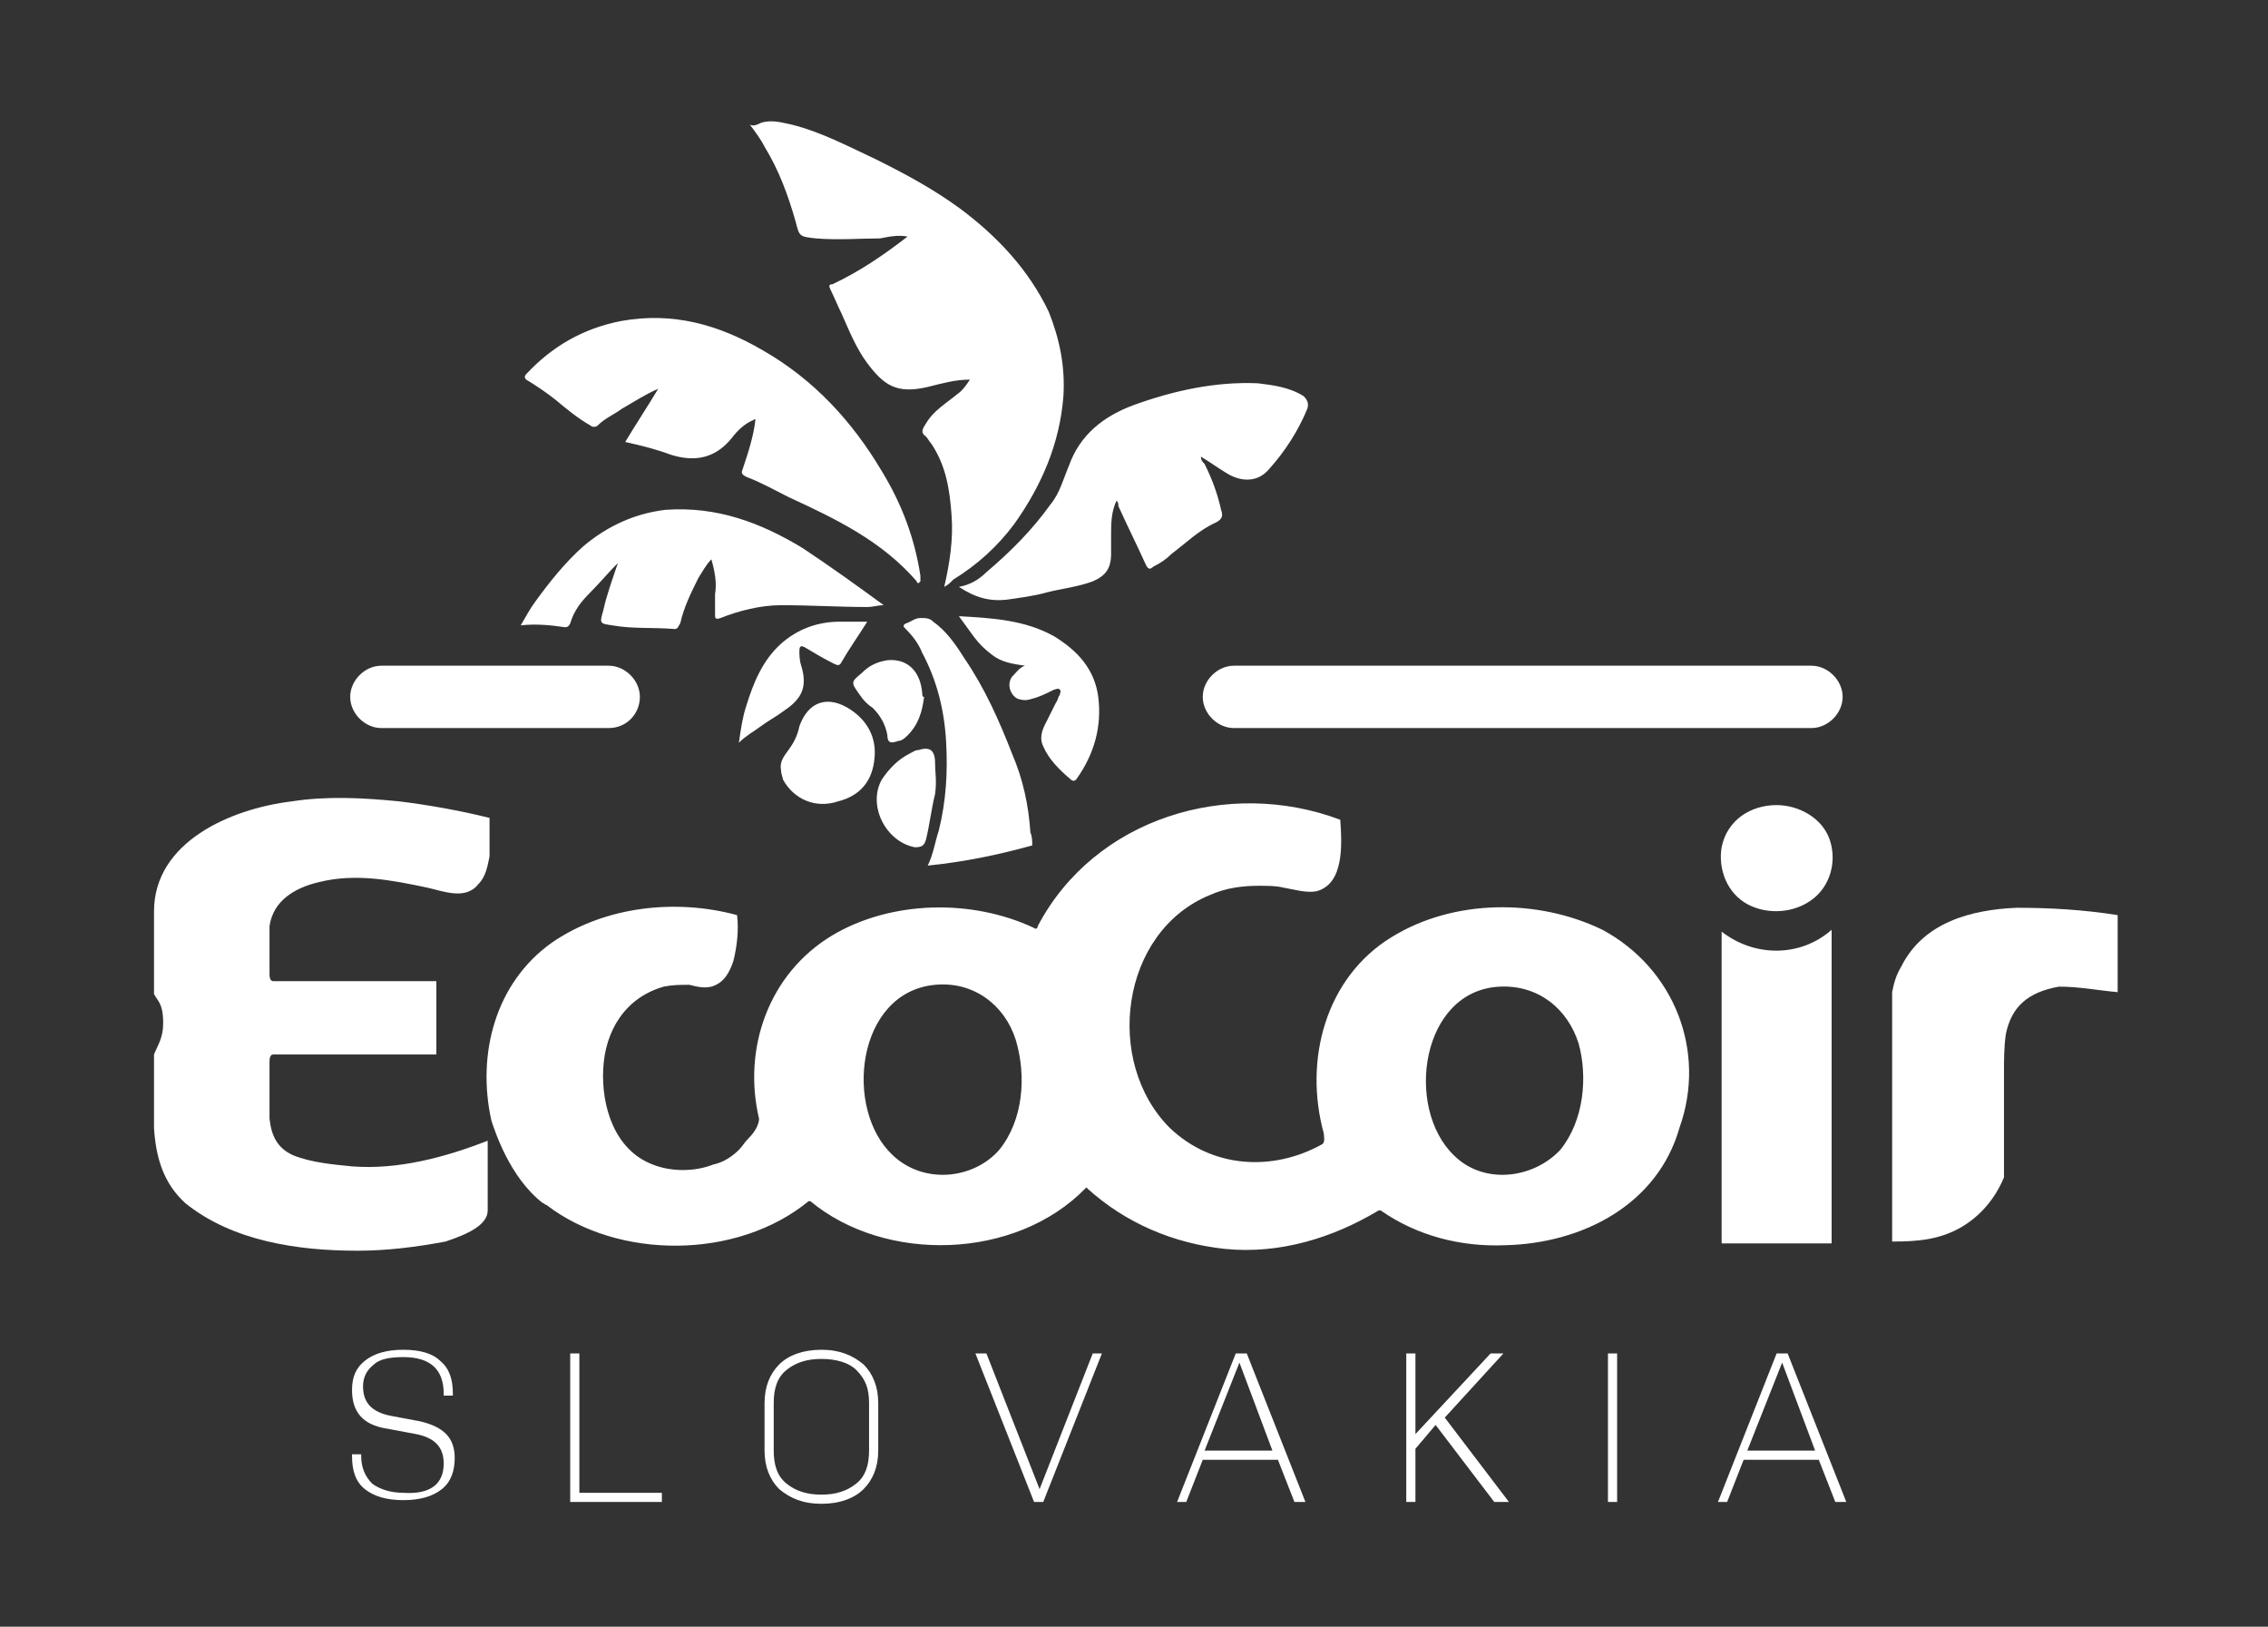
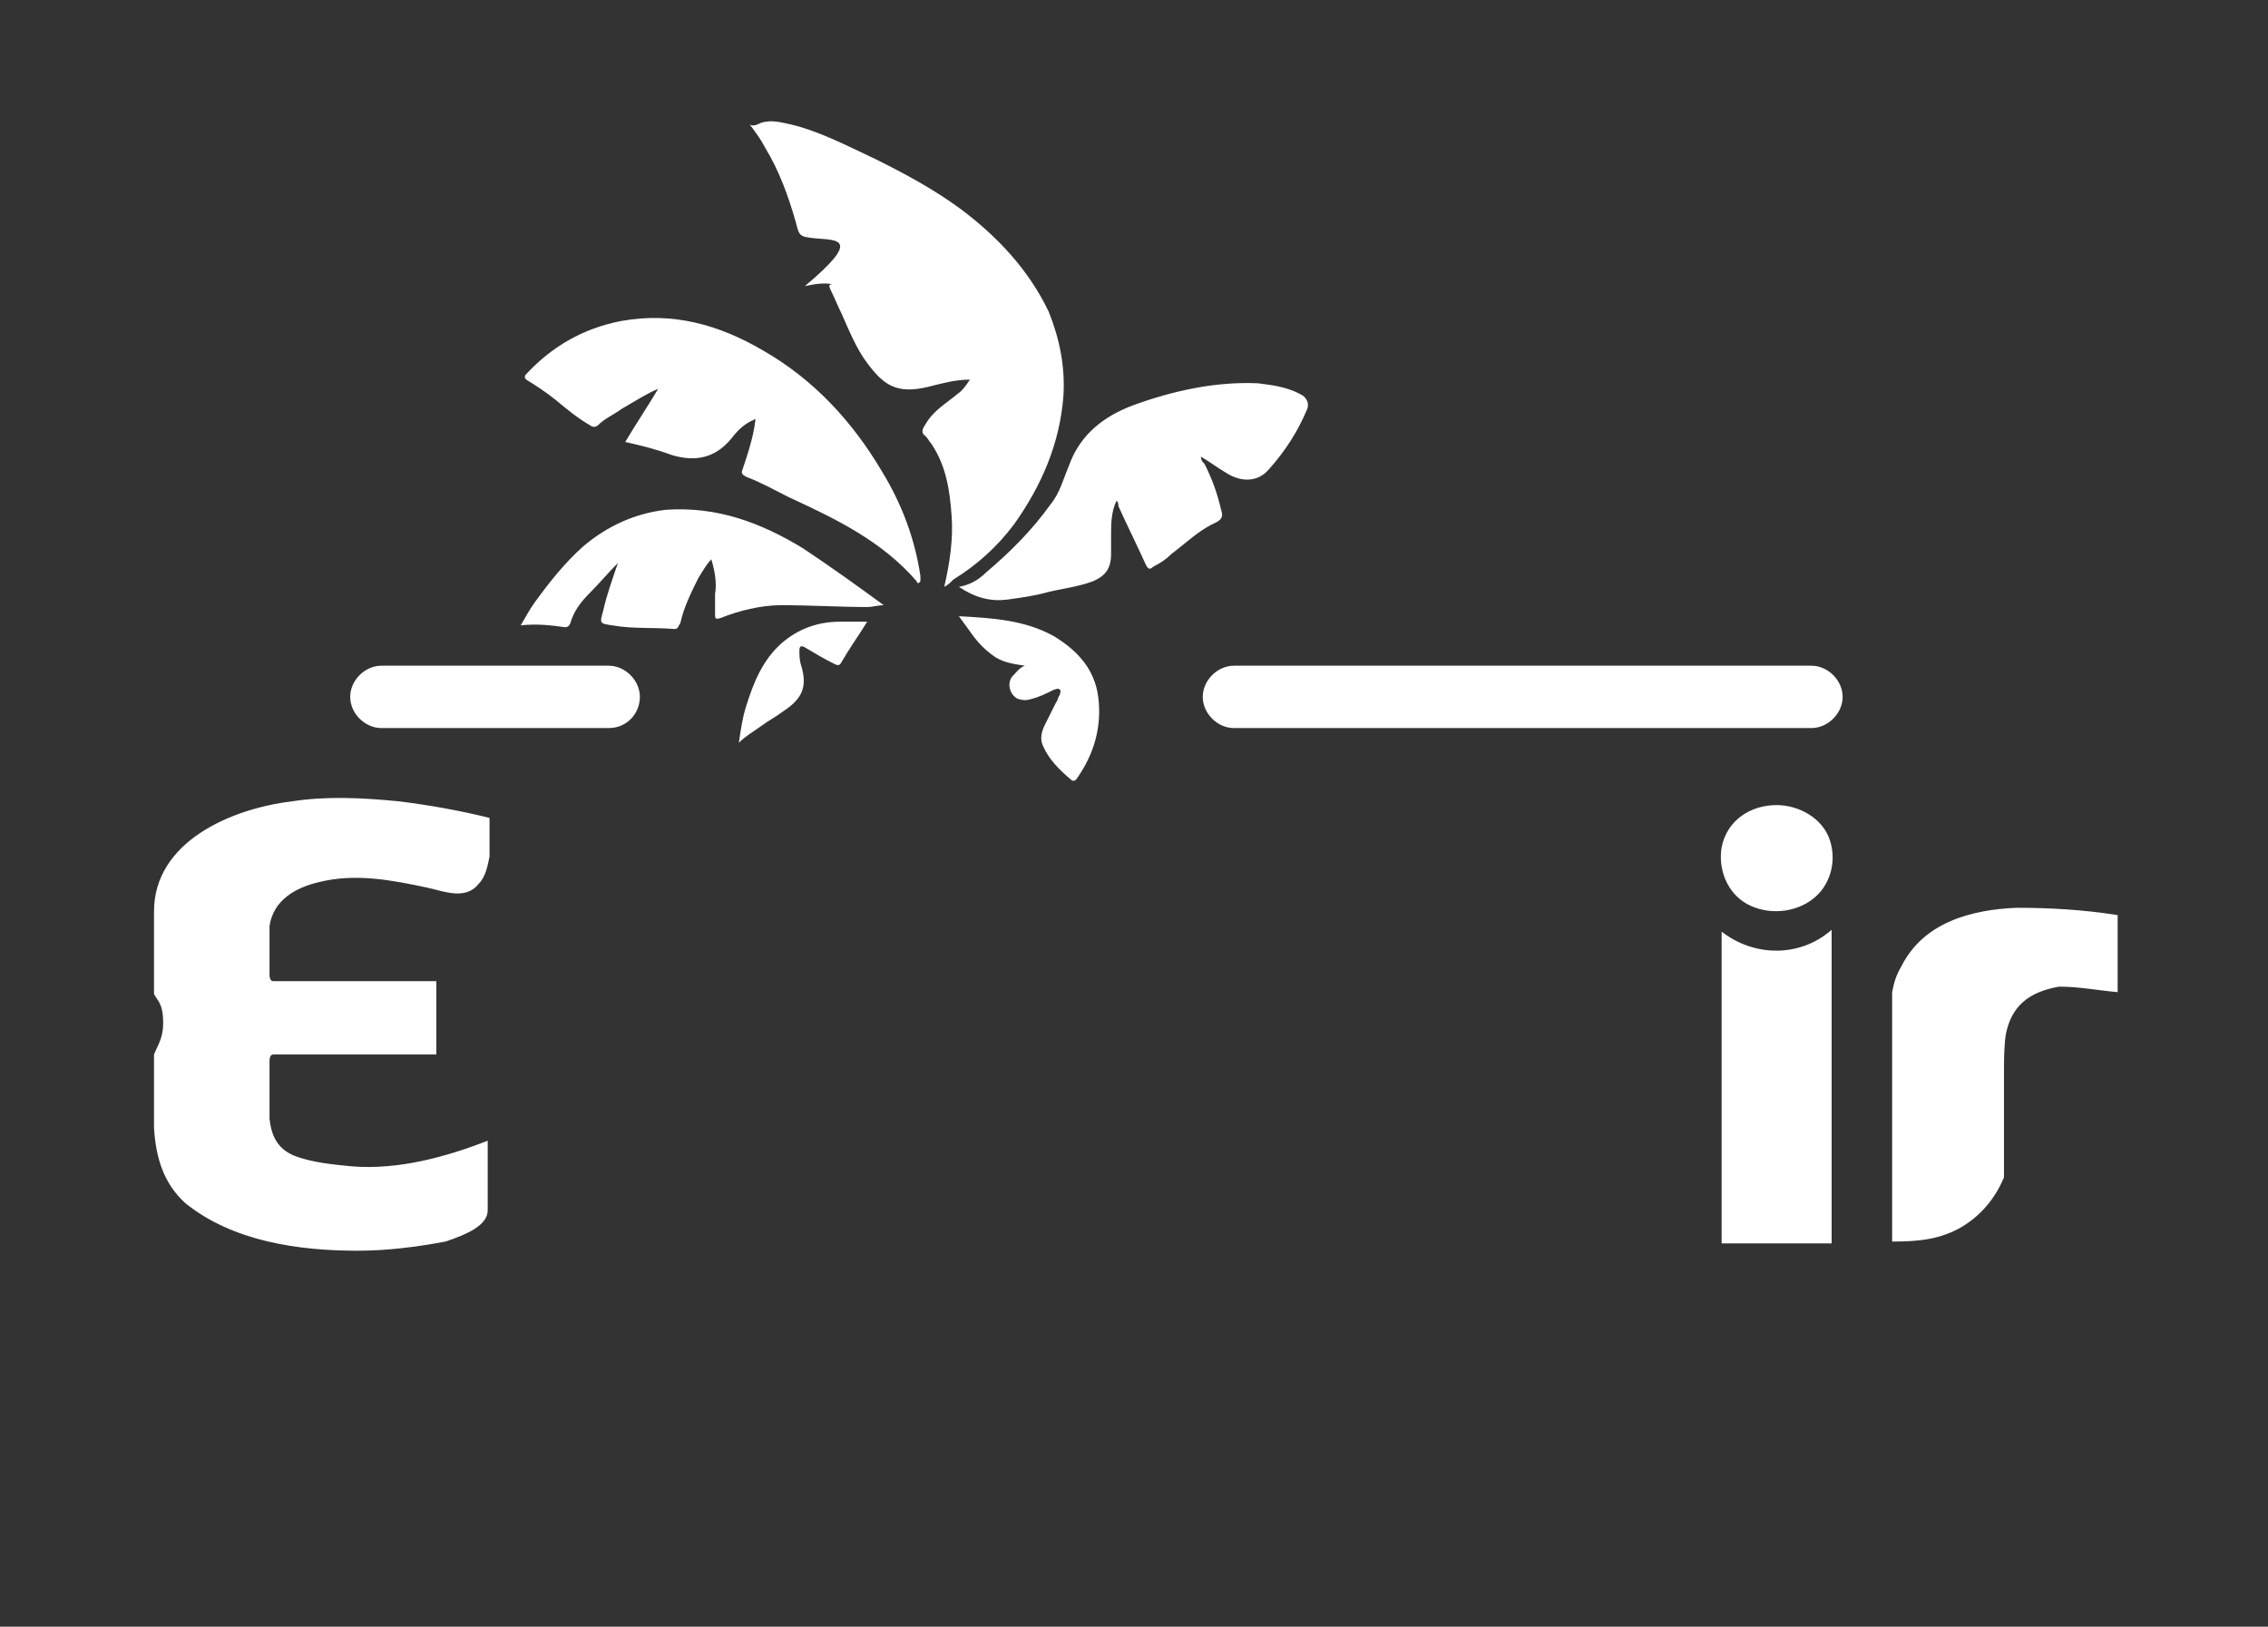
<svg xmlns="http://www.w3.org/2000/svg" id="Layer_1" x="0px" y="0px" viewBox="0 0 123.7 88.7" style="enable-background:new 0 0 123.7 88.7;" xml:space="preserve">
  <rect x="0" y="0" width="123.7" height="88.7" fill="#333333" stroke="none" />
  <style type="text/css">	.st0{fill:#65BC46;}	.st1{fill:#8D613C;}	.st2{fill:#FFFFFF;}	.st3{clip-path:url(#SVGID_00000114037520358673464540000012600541711313976247_);}	.st4{clip-path:url(#SVGID_00000178165449324527616440000008236136167348650936_);fill:#65BC46;}	.st5{clip-path:url(#SVGID_00000178165449324527616440000008236136167348650936_);fill:#8D613C;}	.st6{fill:#00539F;}	.st7{fill:#108364;}</style>
  <g id="Artwork_1_00000040556685121937463020000017308287857618201791_">
    <g>
      <g>
-         <path class="st2" d="M51.5,32c0.3-1.3,0.5-2.6,0.4-3.9c-0.1-1.4-0.3-2.7-1.1-3.9c-0.1-0.1-0.2-0.3-0.3-0.4     c-0.3-0.2-0.2-0.4,0-0.7c0.4-0.7,1.1-1.1,1.7-1.6c0.3-0.2,0.5-0.5,0.7-0.8c-0.8,0-1.5,0.2-2.3,0.4c-1.7,0.4-2.4-0.1-3.3-1.3     c-0.6-0.8-1-1.8-1.4-2.7c-0.2-0.4-0.4-0.9-0.6-1.3c-0.1-0.2-0.1-0.3,0.1-0.3c1.5-0.7,2.8-1.6,4.1-2.6c-0.5-0.1-1,0-1.5,0.1     C47,13,45.7,13.1,44.5,13c-0.9-0.1-0.9-0.1-1.1-0.9c-0.4-1.4-0.9-2.8-1.7-4.1c-0.2-0.4-0.5-0.8-0.8-1.2c0.2,0.1,0.4,0,0.6-0.1     c0.6-0.2,1.2,0,1.7,0.1c1.6,0.4,3.1,1.2,4.6,1.9c1.6,0.8,3.1,1.6,4.6,2.7c2,1.5,3.7,3.3,4.8,5.6c0.6,1.5,0.9,3,0.8,4.6     c-0.2,2.6-1.2,4.9-2.7,7c-0.9,1.2-2,2.2-3.3,3C51.8,31.8,51.7,31.9,51.5,32 M41.2,22.9c-0.1,0.9-0.4,1.8-0.7,2.7     c-0.1,0.2,0,0.3,0.2,0.4c0.8,0.3,1.5,0.7,2.3,1.1c2.6,1.2,5.1,2.4,7,4.6c0,0.1,0.1,0.1,0.1,0.1c0,0,0.1-0.1,0.1-0.1     c0-0.1,0-0.2,0-0.3c-0.3-2-1-3.9-2.1-5.7c-1.6-2.7-3.7-5-6.5-6.6c-2.4-1.4-4.9-2.1-7.7-1.6c-2.1,0.4-3.8,1.4-5.2,2.9     c-0.1,0.1-0.1,0.2,0,0.3c0.5,0.3,1.1,0.7,1.6,1.1c0.6,0.5,1.2,1,1.9,1.4c0.1,0.1,0.3,0.1,0.4,0c0.4-0.4,0.9-0.6,1.3-0.9     c0.7-0.4,1.3-0.8,2-1.1c0,0,0,0,0,0c-0.6,1-1.2,1.9-1.8,2.9c0.9,0.2,1.7,0.4,2.5,0.7c1.3,0.4,2.4,0.2,3.3-0.9     c0.3-0.4,0.7-0.8,1.2-1C41.2,22.8,41.2,22.9,41.2,22.9 M54.9,32.7c0.7-0.1,1.5-0.2,2.2-0.4c0.8-0.2,1.7-0.3,2.5-0.6     c0.7-0.3,1-0.7,1-1.5c0-0.3,0-0.7,0-1c0-0.6,0-1.3,0.3-1.9c0.1,0.1,0.1,0.2,0.1,0.3c0.5,1.1,1,2.1,1.5,3.2     c0.1,0.2,0.2,0.3,0.4,0.1c0.4-0.2,0.7-0.4,1-0.7c0.8-0.6,1.5-1.3,2.4-1.7c0.4-0.2,0.4-0.4,0.3-0.7c-0.2-0.9-0.5-1.7-0.9-2.5     c-0.1-0.1-0.2-0.2-0.2-0.4c0.5,0.3,0.9,0.6,1.4,0.9c0.8,0.5,1.7,0.5,2.3-0.2c0.9-1,1.6-2.1,2.1-3.3c0.1-0.3,0-0.5-0.2-0.7     c-0.8-0.5-1.7-0.6-2.5-0.7c-2.3-0.1-4.6,0.4-6.8,1.2c-1.6,0.6-2.9,1.6-3.5,3.3c-0.3,0.7-0.5,1.5-1,2.1c-1,1.4-2.2,2.6-3.5,3.7     c-0.4,0.4-0.9,0.7-1.5,0.8C53.2,32.6,54,32.8,54.9,32.7 M39,32.4c0,0.4,0,0.7,0,1.1c0,0.2,0,0.3,0.3,0.2c1-0.4,2.2-0.7,3.3-0.7     c1.6,0,3.2,0.1,4.7,0.1c0.3,0,0.6-0.1,0.9-0.1c-1.5-1.1-2.9-2.1-4.4-3.1c-2.3-1.4-4.7-2.3-7.5-2.1c-1.7,0.2-3.2,0.9-4.5,2     c-1,0.9-1.8,1.9-2.6,3c-0.3,0.4-0.5,0.8-0.8,1.3c0.9-0.1,1.7,0,2.4,0.1c0.1,0,0.2,0,0.3-0.2c0.2-0.7,0.6-1.2,1.1-1.7     c0.5-0.5,1-1.1,1.5-1.6c-0.3,0.9-0.6,1.7-0.8,2.6c-0.2,0.7-0.2,0.7,0.5,0.8c1.1,0.2,2.2,0.1,3.4,0.2c0.2,0,0.2-0.2,0.3-0.3     c0.2-0.9,0.6-1.7,1-2.5c0.2-0.3,0.4-0.7,0.7-1C39,31.2,39.1,31.8,39,32.4 M55.2,36.9c-0.3,0.4-0.1,1,0.3,1.2     c0.3,0.1,0.5,0.1,0.8,0c0.4-0.1,0.8-0.3,1.2-0.5c0.1,0,0.2-0.1,0.3,0c0.1,0.1,0,0.2,0,0.3c-0.1,0.1-0.1,0.3-0.2,0.4     c-0.2,0.4-0.4,0.8-0.6,1.2c-0.2,0.4-0.3,0.8-0.1,1.2c0.3,0.7,0.9,1.3,1.5,1.8c0.1,0.1,0.2,0.1,0.3,0c1-1.4,1.4-2.9,1.2-4.5     c-0.2-1.5-1.1-2.5-2.4-3.3c-1.6-0.9-3.4-1-5.2-1.1c0.3,0.4,0.5,0.7,0.8,1.1c0.3,0.4,0.6,0.7,1,1c0.5,0.4,1.1,0.5,1.8,0.6     C55.6,36.4,55.4,36.7,55.2,36.9 M45.8,33.9c-1.2,0-2.3,0.4-3.2,1.2c-1,0.9-1.5,2.1-1.9,3.4c-0.2,0.6-0.3,1.3-0.4,2     c0.4-0.4,0.8-0.6,1.2-0.9c0.4-0.3,0.8-0.5,1.2-0.8c0.9-0.6,1.4-1.2,1-2.5c-0.1-0.3-0.1-0.6-0.1-0.8c0-0.3,0.1-0.3,0.3-0.2     c0.5,0.3,1,0.6,1.6,0.9c0.2,0.1,0.3,0.1,0.4-0.1c0.4-0.7,0.9-1.4,1.4-2.2C46.9,33.9,46.4,33.9,45.8,33.9 M100.5,38L100.5,38     c0-0.9-0.8-1.7-1.7-1.7H67.3c-0.9,0-1.7,0.8-1.7,1.7c0,0.9,0.8,1.7,1.7,1.7h31.5C99.7,39.7,100.5,38.9,100.5,38 M34.9,38L34.9,38     c0-0.9-0.8-1.7-1.7-1.7H20.8c-0.9,0-1.7,0.8-1.7,1.7c0,0.9,0.8,1.7,1.7,1.7h12.4C34.2,39.7,34.9,38.9,34.9,38 M109.4,56.4     c-0.1,0.7-0.1,1.4-0.1,2.1v3.5v2.2c-0.5,1.2-1.3,2.1-2.3,2.7c-1.2,0.7-2.4,0.8-3.8,0.8v-8.7v-4.6c0-0.1,0-0.2,0-0.3     c0.1-0.5,0.2-0.9,0.5-1.4c1.2-2.4,3.8-3.1,6.3-3.2c1.8,0,3.6,0.1,5.5,0.4v4.2c-1.1-0.1-2.1-0.3-3.2-0.3     C110.6,54.1,109.7,54.9,109.4,56.4 M93.9,50.8v1.7v15.3h6V66V50.7C98.2,52.2,95.7,52.2,93.9,50.8 M99.8,45.8     c-0.4-1.2-1.7-1.9-2.9-1.9c-1.4,0-2.7,0.8-3,2.3c-0.2,1.2,0.3,2.5,1.4,3.1c1.1,0.6,2.6,0.5,3.6-0.3C99.8,48.3,100.2,47,99.8,45.8      M26.6,66v-3.8c-2.3,0.9-4.9,1.6-7.4,1.4C18.2,63.5,17,63.4,16,63c-0.9-0.4-1.2-1.1-1.3-2c0-0.1,0-0.2,0-0.3v-2.8     c0-0.1,0-0.4,0.2-0.4c3,0,6,0,8.9,0v-4h-8.9c-0.2,0-0.2-0.3-0.2-0.4v-2.3c0-0.1,0-0.2,0-0.3c0.2-1.4,1.4-2.1,2.7-2.4     c2-0.5,4-0.1,5.9,0.3c0.9,0.2,2.1,0.7,2.8-0.2c0.4-0.4,0.5-1,0.6-1.5c0-0.7,0-1.4,0-2.1c-1.6-0.4-3.3-0.7-4.9-0.9     c-2-0.2-4-0.3-5.9,0c-3.3,0.4-7.5,2.2-7.5,6c0,0.2,0,0.7,0,1v3.5c0.2,0.4,0.5,0.5,0.5,1.6c0,0.8-0.3,1.2-0.5,1.7v2.2     c0,0.6,0,1.2,0,1.8c0.1,1.6,0.5,3,1.7,4.1c2.6,2.1,6.2,2.6,9.4,2.6c1.6,0,3.2-0.2,4.8-0.5C25.5,67.3,26.6,66.8,26.6,66" />
-         <path class="st2" d="M24.2,79.8c0-0.9-0.5-1.4-1.5-1.6l-1.6-0.3c-1.3-0.2-1.9-0.9-1.9-2.1c0-0.7,0.2-1.2,0.7-1.6     c0.5-0.4,1.2-0.6,2.1-0.6c0.9,0,1.6,0.2,2,0.6c0.5,0.4,0.7,1,0.7,1.8v0.1h-0.5v-0.1c0-1.3-0.7-2-2.2-2c-0.7,0-1.3,0.1-1.6,0.4     c-0.4,0.3-0.6,0.7-0.6,1.2c0,0.9,0.5,1.4,1.5,1.6l1.6,0.3c1.3,0.3,1.9,0.9,1.9,2c0,0.7-0.2,1.3-0.7,1.7c-0.5,0.4-1.2,0.6-2.1,0.6     c-0.9,0-1.6-0.2-2.1-0.6c-0.5-0.4-0.7-1-0.7-1.8v-0.1h0.5v0.1c0,0.6,0.2,1.1,0.6,1.5c0.4,0.3,1,0.5,1.7,0.5     C23.5,81.5,24.2,80.9,24.2,79.8 M31.1,81.9v-8.1h0.5v7.6h4.5v0.5H31.1z M47.9,76.5v2.6c0,0.9-0.3,1.6-0.8,2.1     c-0.5,0.5-1.3,0.8-2.3,0.8c-1,0-1.7-0.3-2.3-0.8c-0.5-0.5-0.8-1.2-0.8-2.1v-2.6c0-0.9,0.3-1.6,0.8-2.1c0.5-0.5,1.3-0.8,2.3-0.8     s1.7,0.3,2.3,0.8C47.6,74.9,47.9,75.6,47.9,76.5 M47.4,79.1v-2.6c0-0.8-0.2-1.3-0.7-1.8c-0.4-0.4-1.1-0.6-1.9-0.6     c-0.8,0-1.4,0.2-1.9,0.6c-0.5,0.4-0.7,1-0.7,1.8v2.6c0,0.8,0.2,1.4,0.7,1.8s1.1,0.6,1.9,0.6c0.8,0,1.4-0.2,1.9-0.6     S47.4,79.9,47.4,79.1 M56.4,81.9l-3.2-8.1h0.6l2.9,7.4l2.9-7.4h0.5l-3.2,8.1H56.4z M68,73.8l3.2,8.1h-0.6l-0.9-2.3h-4.1l-0.9,2.3     h-0.5l3.2-8.1H68z M67.6,74.3l-1.9,4.8h3.7L67.6,74.3z M81.5,81.9l-3.2-4.2l-1.1,1.3v2.9h-0.5v-8.1h0.5v4.4l4.1-4.4h0.7l-3.2,3.5     l3.5,4.6H81.5z M87.7,73.8h0.5v8.1h-0.5V73.8z M97.5,73.8l3.2,8.1h-0.6l-0.9-2.3h-4.1l-0.9,2.3h-0.5l3.2-8.1H97.5z M97.2,74.3     l-1.9,4.8H99L97.2,74.3z M42.6,42c-0.1-0.5,0.2-0.8,0.4-1.1c0.3-0.4,0.5-0.8,0.6-1.3c0.5-1.4,1.6-1.7,2.8-0.9     c0.9,0.6,1.4,1.5,1.3,2.6c-0.1,1.3-0.8,2.1-2,2.4c-1.2,0.4-2.4-0.1-3-1.2C42.7,42.4,42.6,42.2,42.6,42 M51,41.6     c0-0.7-0.3-0.9-0.9-0.7c-0.2,0-0.3,0.1-0.5,0.2c-0.6,0.3-1.1,0.8-1.5,1.4c-0.8,1.4,0.2,3.4,1.8,3.7c0.4,0,0.5-0.1,0.6-0.4     c0.2-0.8,0.3-1.7,0.5-2.5C51.1,42.6,51,42.1,51,41.6 M50.3,37.8c-0.1-1.2-0.8-1.9-1.9-1.8c-0.6,0.1-1,0.3-1.4,0.7     c-0.6,0.5-0.6,0.5-0.1,1.2c0.2,0.3,0.4,0.5,0.7,0.7c0.4,0.4,0.7,0.9,0.8,1.5c0,0.5,0.3,0.4,0.6,0.3c0.2,0,0.4-0.2,0.5-0.3     c0.6-0.6,0.8-1.3,0.9-2.1C50.3,38,50.3,37.9,50.3,37.8 M55.2,41.1c-0.7-1.8-1.5-3.6-2.6-5.2c-0.5-0.8-1-1.5-1.7-2     c-0.2-0.2-0.4-0.2-0.7-0.2c-0.3,0-0.5,0.2-0.8,0.3c-0.2,0.1-0.1,0.2,0,0.3c0.4,0.4,0.7,0.8,0.9,1.3c0.8,1.5,1.2,3.1,1.3,4.8     c0.1,1.7,0,3.3-0.4,4.9c-0.2,0.6-0.3,1.3-0.6,1.9c2-0.2,3.9-0.6,5.7-1.1c0-0.2,0-0.5-0.1-0.7C56.1,43.9,55.8,42.5,55.2,41.1      M87.4,50.7c-3.5-1.7-8.1-1.7-11.5,0.4c-3.6,2.2-4.8,6.7-3.7,10.7c0,0.1,0.1,0.5-0.1,0.6c-2.7,1.5-6,1.3-8.3-0.9     c-3.6-3.6-2.7-10.7,2.2-12.7c0.9-0.4,1.8-0.5,2.7-0.5c0.4,0,0.9,0,1.3,0.1c0.6,0.1,1.2,0.3,1.8,0.2c1.5-0.4,1.4-2.5,1.3-3.9     c-6.1-2.3-13.4-0.1-16.5,5.8c0,0.1-0.1,0.2-0.2,0.1c-3.4-1.6-7.8-1.5-11,0.4c-3.5,2.1-4.9,6.2-4,10c0,0.2-0.1,0.6-0.6,1.1     c-0.2,0.2-0.3,0.4-0.5,0.6c-0.4,0.4-0.9,0.7-1.4,0.8c-1,0.4-2.3,0.4-3.3,0c-2.1-0.8-2.8-3.2-2.7-5.2c0.1-2.1,1.2-3.9,3.3-4.5     c0.5-0.1,0.9-0.1,1.4-0.1c0.4,0.1,0.8,0.2,1.2,0.1c0.7-0.2,1-0.8,1.2-1.4c0.2-0.8,0.3-1.7,0.2-2.5c-3.3-0.9-7.2-0.5-10.1,1.5     c-3.1,2.2-4.1,6.1-3.3,9.7c0.2,0.6,1,3.1,2.8,4.5c0.1,0,0.1,0.1,0.2,0.1c3.9,3,10.4,3,14.3-0.2c0,0,0.1,0,0.1,0     c4.1,3.4,11.2,3.2,15-0.7c0,0,0.1-0.1,0.1,0c2.1,1.9,4.7,3,7.5,3.3c3,0.3,5.9-0.6,8.4-2.1c0,0,0.1,0,0.1,0c2,1.4,4.4,2,6.8,1.9     c4.2-0.1,8.3-2.2,9.5-6.4C93.1,57.3,91.3,52.8,87.4,50.7 M54.5,62.7c-1.4,1.6-4.1,1.9-5.8,0.3c-2.7-2.5-2-8.9,2.3-9.3     c2.1-0.2,3.8,1.1,4.4,3C56,58.7,55.8,61.1,54.5,62.7 M85.1,62.7c-1.5,1.6-4.2,1.9-5.8,0.3c-2.7-2.6-1.8-9,2.5-9.2     c2.1-0.1,3.7,1.2,4.3,3.1C86.6,58.7,86.4,61.1,85.1,62.7" />
+         <path class="st2" d="M51.5,32c0.3-1.3,0.5-2.6,0.4-3.9c-0.1-1.4-0.3-2.7-1.1-3.9c-0.1-0.1-0.2-0.3-0.3-0.4     c-0.3-0.2-0.2-0.4,0-0.7c0.4-0.7,1.1-1.1,1.7-1.6c0.3-0.2,0.5-0.5,0.7-0.8c-0.8,0-1.5,0.2-2.3,0.4c-1.7,0.4-2.4-0.1-3.3-1.3     c-0.6-0.8-1-1.8-1.4-2.7c-0.2-0.4-0.4-0.9-0.6-1.3c-0.1-0.2-0.1-0.3,0.1-0.3c-0.5-0.1-1,0-1.5,0.1     C47,13,45.7,13.1,44.5,13c-0.9-0.1-0.9-0.1-1.1-0.9c-0.4-1.4-0.9-2.8-1.7-4.1c-0.2-0.4-0.5-0.8-0.8-1.2c0.2,0.1,0.4,0,0.6-0.1     c0.6-0.2,1.2,0,1.7,0.1c1.6,0.4,3.1,1.2,4.6,1.9c1.6,0.8,3.1,1.6,4.6,2.7c2,1.5,3.7,3.3,4.8,5.6c0.6,1.5,0.9,3,0.8,4.6     c-0.2,2.6-1.2,4.9-2.7,7c-0.9,1.2-2,2.2-3.3,3C51.8,31.8,51.7,31.9,51.5,32 M41.2,22.9c-0.1,0.9-0.4,1.8-0.7,2.7     c-0.1,0.2,0,0.3,0.2,0.4c0.8,0.3,1.5,0.7,2.3,1.1c2.6,1.2,5.1,2.4,7,4.6c0,0.1,0.1,0.1,0.1,0.1c0,0,0.1-0.1,0.1-0.1     c0-0.1,0-0.2,0-0.3c-0.3-2-1-3.9-2.1-5.7c-1.6-2.7-3.7-5-6.5-6.6c-2.4-1.4-4.9-2.1-7.7-1.6c-2.1,0.4-3.8,1.4-5.2,2.9     c-0.1,0.1-0.1,0.2,0,0.3c0.5,0.3,1.1,0.7,1.6,1.1c0.6,0.5,1.2,1,1.9,1.4c0.1,0.1,0.3,0.1,0.4,0c0.4-0.4,0.9-0.6,1.3-0.9     c0.7-0.4,1.3-0.8,2-1.1c0,0,0,0,0,0c-0.6,1-1.2,1.9-1.8,2.9c0.9,0.2,1.7,0.4,2.5,0.7c1.3,0.4,2.4,0.2,3.3-0.9     c0.3-0.4,0.7-0.8,1.2-1C41.2,22.8,41.2,22.9,41.2,22.9 M54.9,32.7c0.7-0.1,1.5-0.2,2.2-0.4c0.8-0.2,1.7-0.3,2.5-0.6     c0.7-0.3,1-0.7,1-1.5c0-0.3,0-0.7,0-1c0-0.6,0-1.3,0.3-1.9c0.1,0.1,0.1,0.2,0.1,0.3c0.5,1.1,1,2.1,1.5,3.2     c0.1,0.2,0.2,0.3,0.4,0.1c0.4-0.2,0.7-0.4,1-0.7c0.8-0.6,1.5-1.3,2.4-1.7c0.4-0.2,0.4-0.4,0.3-0.7c-0.2-0.9-0.5-1.7-0.9-2.5     c-0.1-0.1-0.2-0.2-0.2-0.4c0.5,0.3,0.9,0.6,1.4,0.9c0.8,0.5,1.7,0.5,2.3-0.2c0.9-1,1.6-2.1,2.1-3.3c0.1-0.3,0-0.5-0.2-0.7     c-0.8-0.5-1.7-0.6-2.5-0.7c-2.3-0.1-4.6,0.4-6.8,1.2c-1.6,0.6-2.9,1.6-3.5,3.3c-0.3,0.7-0.5,1.5-1,2.1c-1,1.4-2.2,2.6-3.5,3.7     c-0.4,0.4-0.9,0.7-1.5,0.8C53.2,32.6,54,32.8,54.9,32.7 M39,32.4c0,0.4,0,0.7,0,1.1c0,0.2,0,0.3,0.3,0.2c1-0.4,2.2-0.7,3.3-0.7     c1.6,0,3.2,0.1,4.7,0.1c0.3,0,0.6-0.1,0.9-0.1c-1.5-1.1-2.9-2.1-4.4-3.1c-2.3-1.4-4.7-2.3-7.5-2.1c-1.7,0.2-3.2,0.9-4.5,2     c-1,0.9-1.8,1.9-2.6,3c-0.3,0.4-0.5,0.8-0.8,1.3c0.9-0.1,1.7,0,2.4,0.1c0.1,0,0.2,0,0.3-0.2c0.2-0.7,0.6-1.2,1.1-1.7     c0.5-0.5,1-1.1,1.5-1.6c-0.3,0.9-0.6,1.7-0.8,2.6c-0.2,0.7-0.2,0.7,0.5,0.8c1.1,0.2,2.2,0.1,3.4,0.2c0.2,0,0.2-0.2,0.3-0.3     c0.2-0.9,0.6-1.7,1-2.5c0.2-0.3,0.4-0.7,0.7-1C39,31.2,39.1,31.8,39,32.4 M55.2,36.9c-0.3,0.4-0.1,1,0.3,1.2     c0.3,0.1,0.5,0.1,0.8,0c0.4-0.1,0.8-0.3,1.2-0.5c0.1,0,0.2-0.1,0.3,0c0.1,0.1,0,0.2,0,0.3c-0.1,0.1-0.1,0.3-0.2,0.4     c-0.2,0.4-0.4,0.8-0.6,1.2c-0.2,0.4-0.3,0.8-0.1,1.2c0.3,0.7,0.9,1.3,1.5,1.8c0.1,0.1,0.2,0.1,0.3,0c1-1.4,1.4-2.9,1.2-4.5     c-0.2-1.5-1.1-2.5-2.4-3.3c-1.6-0.9-3.4-1-5.2-1.1c0.3,0.4,0.5,0.7,0.8,1.1c0.3,0.4,0.6,0.7,1,1c0.5,0.4,1.1,0.5,1.8,0.6     C55.6,36.4,55.4,36.7,55.2,36.9 M45.8,33.9c-1.2,0-2.3,0.4-3.2,1.2c-1,0.9-1.5,2.1-1.9,3.4c-0.2,0.6-0.3,1.3-0.4,2     c0.4-0.4,0.8-0.6,1.2-0.9c0.4-0.3,0.8-0.5,1.2-0.8c0.9-0.6,1.4-1.2,1-2.5c-0.1-0.3-0.1-0.6-0.1-0.8c0-0.3,0.1-0.3,0.3-0.2     c0.5,0.3,1,0.6,1.6,0.9c0.2,0.1,0.3,0.1,0.4-0.1c0.4-0.7,0.9-1.4,1.4-2.2C46.9,33.9,46.4,33.9,45.8,33.9 M100.5,38L100.5,38     c0-0.9-0.8-1.7-1.7-1.7H67.3c-0.9,0-1.7,0.8-1.7,1.7c0,0.9,0.8,1.7,1.7,1.7h31.5C99.7,39.7,100.5,38.9,100.5,38 M34.9,38L34.9,38     c0-0.9-0.8-1.7-1.7-1.7H20.8c-0.9,0-1.7,0.8-1.7,1.7c0,0.9,0.8,1.7,1.7,1.7h12.4C34.2,39.7,34.9,38.9,34.9,38 M109.4,56.4     c-0.1,0.7-0.1,1.4-0.1,2.1v3.5v2.2c-0.5,1.2-1.3,2.1-2.3,2.7c-1.2,0.7-2.4,0.8-3.8,0.8v-8.7v-4.6c0-0.1,0-0.2,0-0.3     c0.1-0.5,0.2-0.9,0.5-1.4c1.2-2.4,3.8-3.1,6.3-3.2c1.8,0,3.6,0.1,5.5,0.4v4.2c-1.1-0.1-2.1-0.3-3.2-0.3     C110.6,54.1,109.7,54.9,109.4,56.4 M93.9,50.8v1.7v15.3h6V66V50.7C98.2,52.2,95.7,52.2,93.9,50.8 M99.8,45.8     c-0.4-1.2-1.7-1.9-2.9-1.9c-1.4,0-2.7,0.8-3,2.3c-0.2,1.2,0.3,2.5,1.4,3.1c1.1,0.6,2.6,0.5,3.6-0.3C99.8,48.3,100.2,47,99.8,45.8      M26.6,66v-3.8c-2.3,0.9-4.9,1.6-7.4,1.4C18.2,63.5,17,63.4,16,63c-0.9-0.4-1.2-1.1-1.3-2c0-0.1,0-0.2,0-0.3v-2.8     c0-0.1,0-0.4,0.2-0.4c3,0,6,0,8.9,0v-4h-8.9c-0.2,0-0.2-0.3-0.2-0.4v-2.3c0-0.1,0-0.2,0-0.3c0.2-1.4,1.4-2.1,2.7-2.4     c2-0.5,4-0.1,5.9,0.3c0.9,0.2,2.1,0.7,2.8-0.2c0.4-0.4,0.5-1,0.6-1.5c0-0.7,0-1.4,0-2.1c-1.6-0.4-3.3-0.7-4.9-0.9     c-2-0.2-4-0.3-5.9,0c-3.3,0.4-7.5,2.2-7.5,6c0,0.2,0,0.7,0,1v3.5c0.2,0.4,0.5,0.5,0.5,1.6c0,0.8-0.3,1.2-0.5,1.7v2.2     c0,0.6,0,1.2,0,1.8c0.1,1.6,0.5,3,1.7,4.1c2.6,2.1,6.2,2.6,9.4,2.6c1.6,0,3.2-0.2,4.8-0.5C25.5,67.3,26.6,66.8,26.6,66" />
      </g>
    </g>
  </g>
</svg>